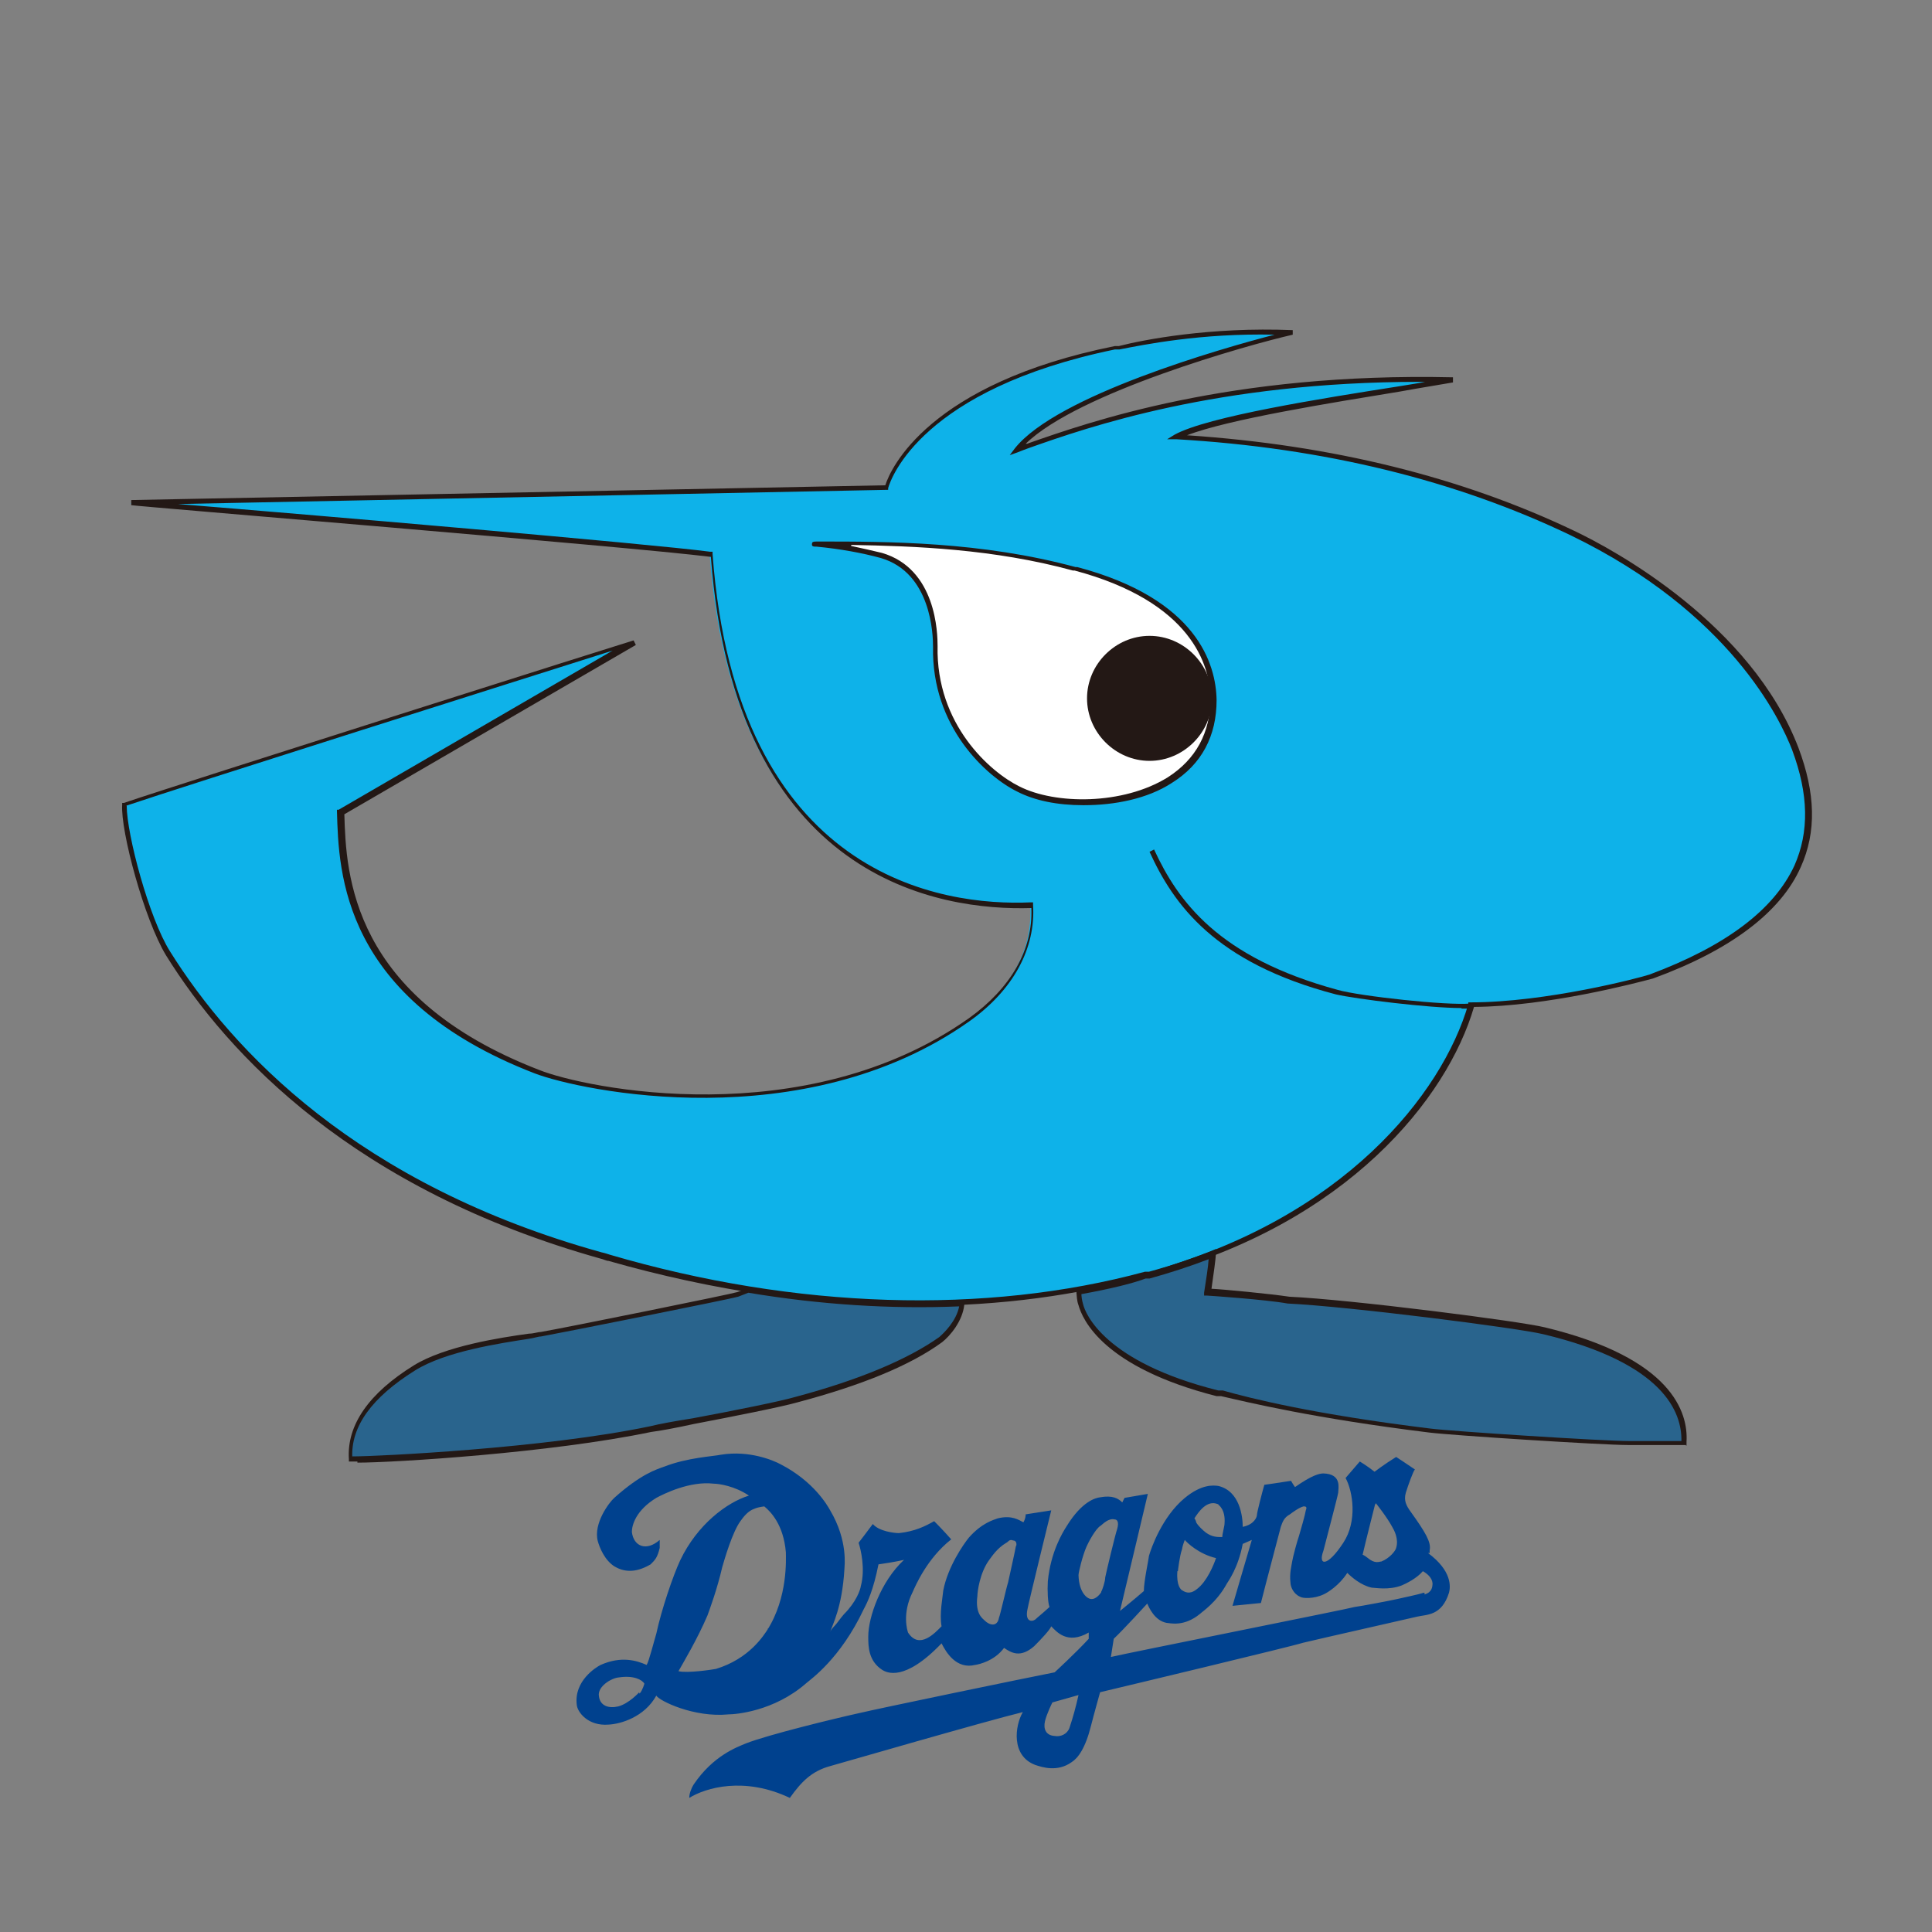
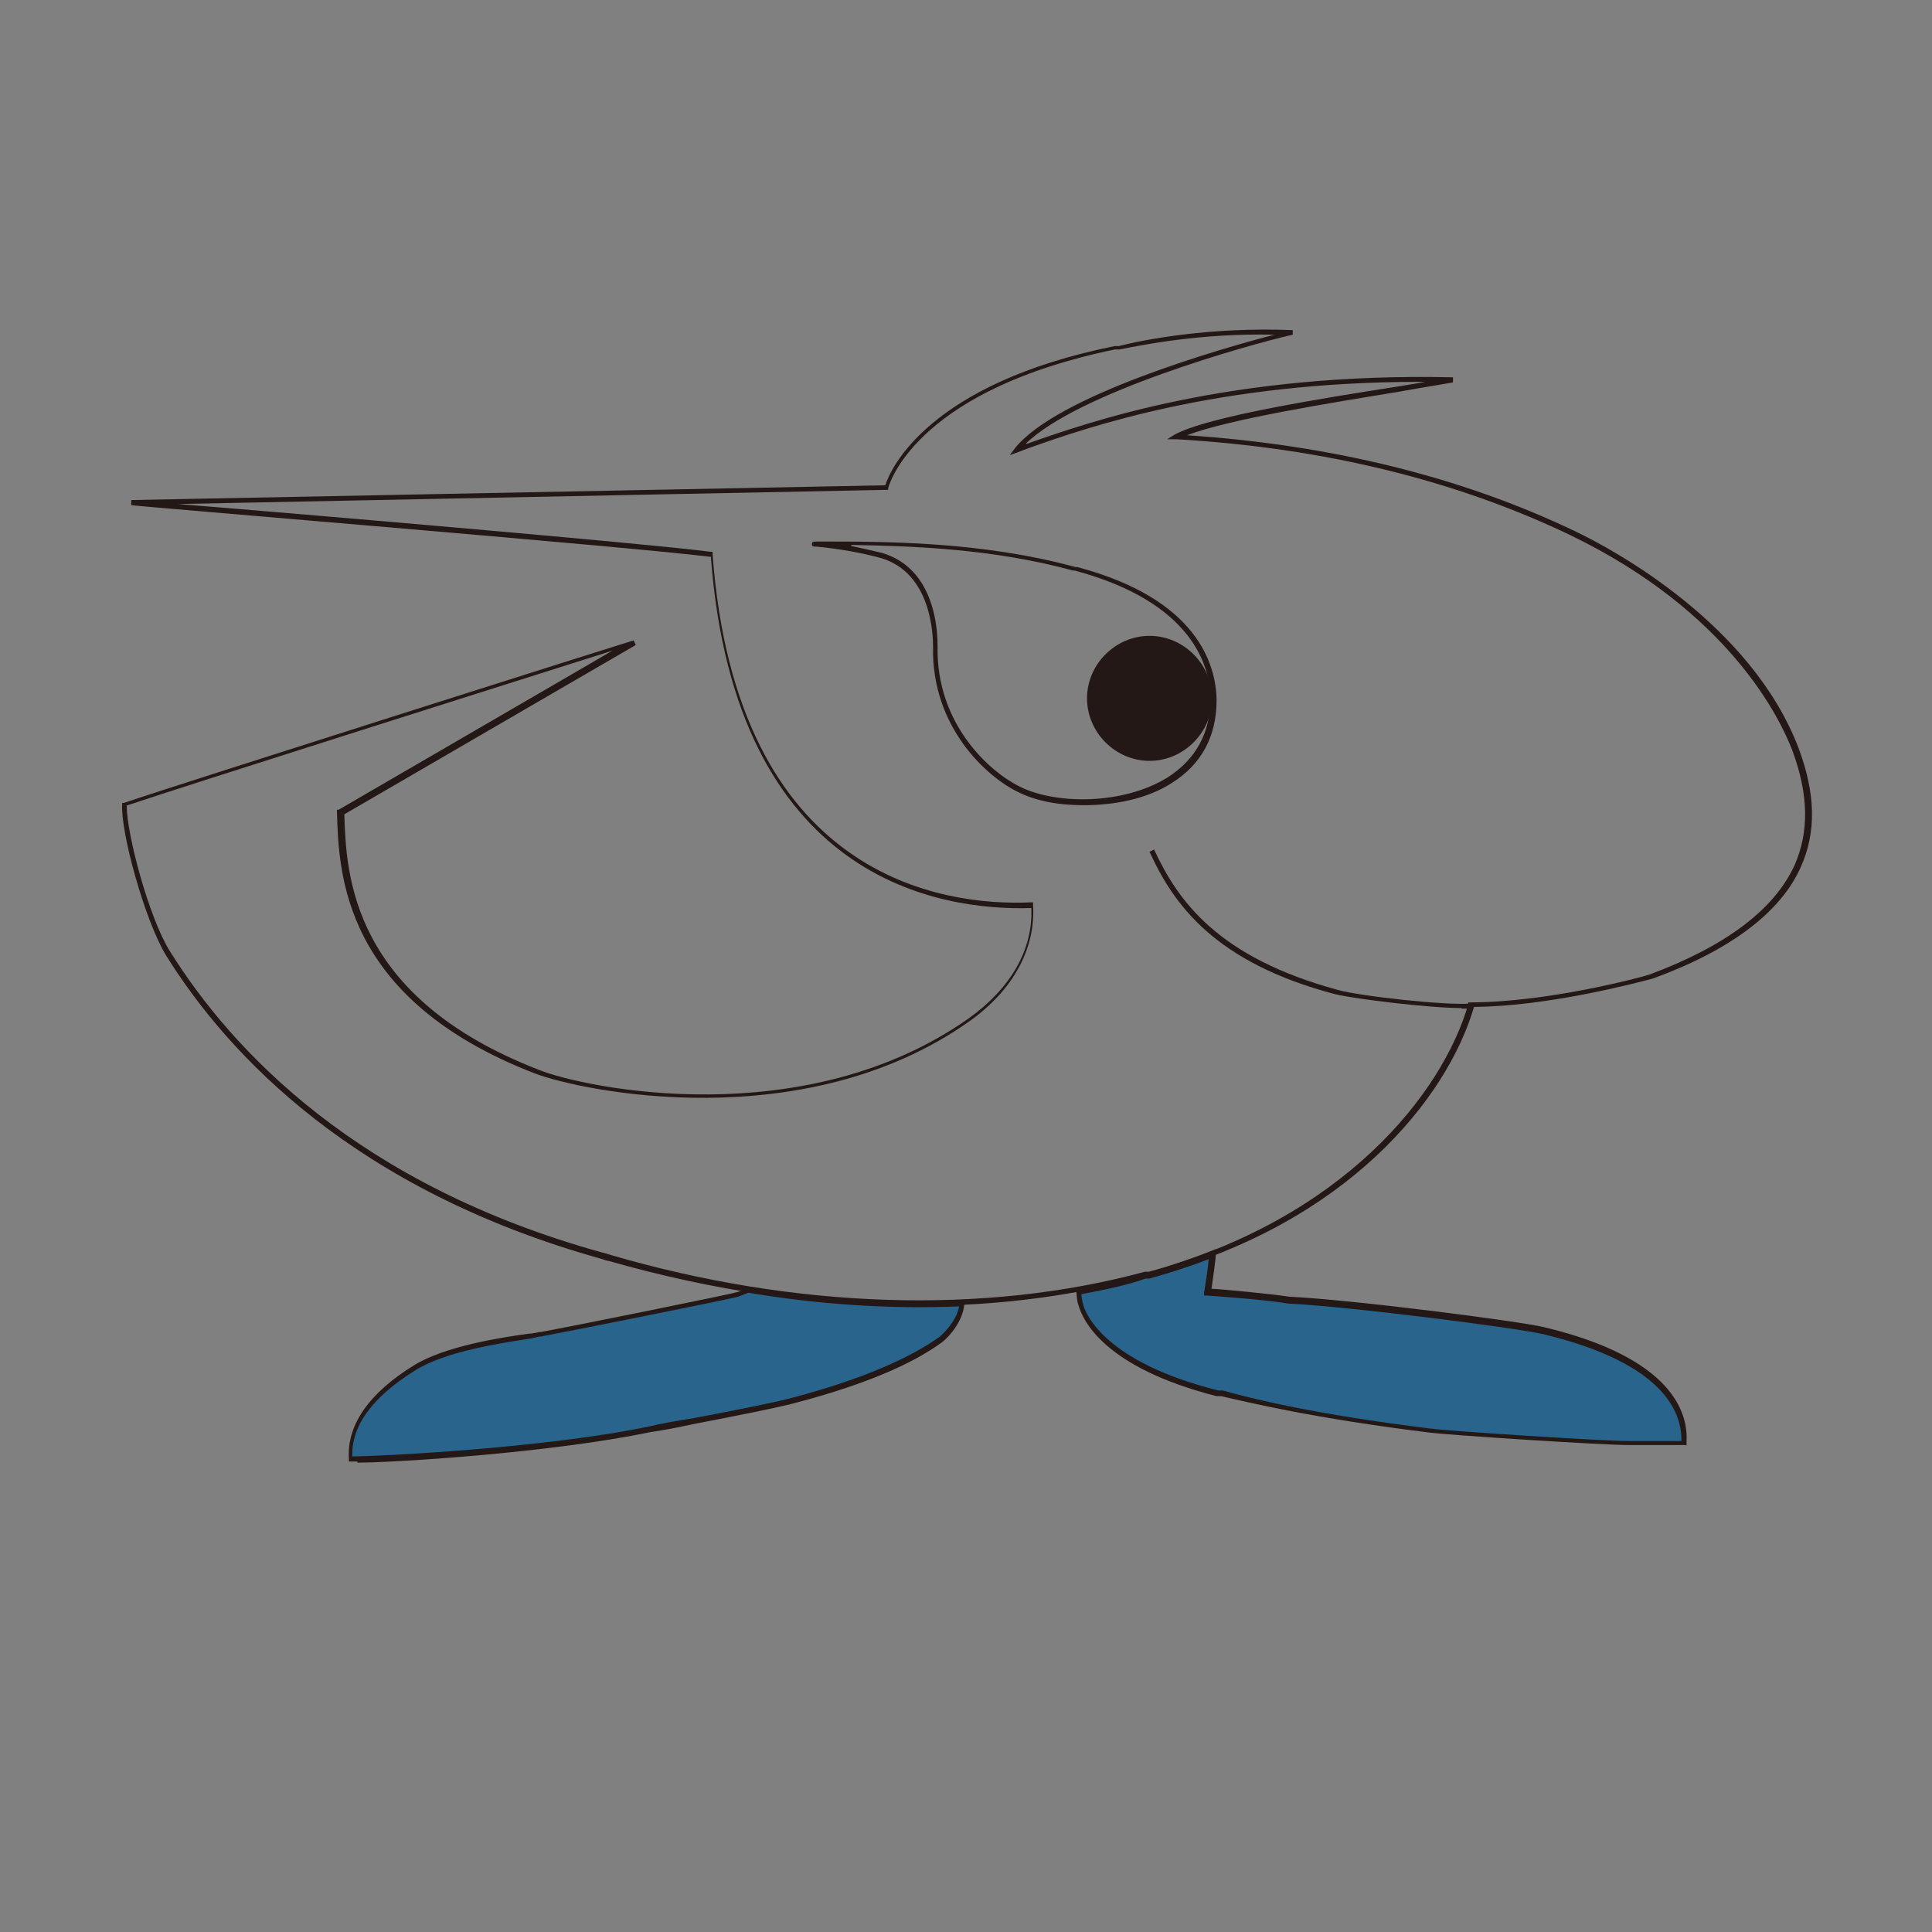
<svg xmlns="http://www.w3.org/2000/svg" id="a" viewBox="0 0 34 34">
  <rect x="0" y="0" width="34" height="34" fill="#808080" stroke="none" />
  <defs>
    <style>.c{fill:#231815;}.c,.d,.e,.f,.g{stroke-width:0px;}.d{fill:#29648d;}.e{fill:#0eb2e9;}.f{fill:#00418e;}.g{fill:#fff;}</style>
  </defs>
  <g id="b">
-     <path class="e" d="M31.58,13.2c-.88-2.34-3.56-3.62-3.92-3.81-2.85-1.38-5.74-1.61-6.97-1.69.74-.39,3.78-.81,4.86-1.01-4.2-.09-6.73.91-7.67,1.22.79-1,4.2-1.92,4.84-2.06-1.54-.08-2.74.2-3.11.28-3.12.63-3.9,2.03-4.02,2.45l-13.31.28s8.89.74,10.21.91c.46,6.21,4.74,6.21,5.64,6.17.07,1.16-.85,1.84-1.12,2.02-2.72,1.92-6.51,1.33-7.6.91-3.24-1.26-3.41-3.31-3.45-4.57l5.16-2.99s-7.94,2.51-8.95,2.86c-.04.49.39,2.02.76,2.61,2.55,4.08,7.04,5.15,7.77,5.37,5.22,1.54,8.89.45,9.52.28,3.52-.95,5.21-3.22,5.64-4.73,1.18,0,2.63-.34,3.16-.49,2.97-1.1,3.02-2.69,2.52-4h.04Z" />
    <path class="c" d="M16.17,22.99c-1.77,0-3.64-.28-5.46-.8-.04,0-.09-.03-.14-.04-4.32-1.21-6.55-3.57-7.65-5.34-.38-.63-.8-2.18-.77-2.65v-.03h.03c1-.34,8.89-2.84,8.97-2.86l.04.08-5.13,2.98c.03,1.06.12,3.22,3.43,4.5.8.32,4.67,1.13,7.56-.91.74-.53,1.13-1.21,1.1-1.94-1.59.05-5.21-.47-5.64-6.18-1.44-.18-10.11-.89-10.2-.91v-.09l13.27-.26c.09-.29.76-1.79,4.04-2.45h.07c.43-.11,1.6-.34,3.06-.28v.08c-.79.18-3.78,1.02-4.7,1.92.01,0,.04,0,.05-.01,1.06-.37,3.54-1.25,7.47-1.16v.09c-.22.04-.55.09-.93.16-1.22.2-3.03.49-3.75.77,2.56.17,4.84.74,6.81,1.68.72.34,3.12,1.65,3.95,3.82.3.8.32,1.48.04,2.1-.35.79-1.23,1.46-2.6,1.96-.3.08-1.85.49-3.15.5-.47,1.61-2.23,3.81-5.67,4.73h-.07c-1.25.35-2.61.53-4.02.53v.03-.02ZM2.23,14.18c0,.5.39,1.97.76,2.56,1.1,1.76,3.31,4.11,7.6,5.3.05.01.11.03.14.04,3.27.96,6.62,1.06,9.42.3h.07c3.41-.93,5.16-3.12,5.62-4.71v-.03h.04c1.33,0,2.97-.43,3.15-.49,1.34-.5,2.19-1.14,2.55-1.92.26-.59.25-1.25-.04-2.03h0c-.21-.54-1.09-2.42-3.9-3.78-2-.96-4.33-1.54-6.94-1.69h-.16l.13-.08c.58-.32,2.6-.64,3.94-.85.17-.03.33-.05.47-.08h-.09c-3.57,0-5.85.8-6.87,1.16-.08.03-.14.05-.21.08l-.14.05.09-.12c.74-.93,3.64-1.76,4.57-2-1.3-.03-2.32.18-2.73.26h-.08c-3.39.7-3.94,2.26-3.99,2.44v.03l-12.5.25c2.24.18,8.31.7,9.37.84h.04v.04c.42,5.71,4.06,6.2,5.6,6.13h.04v.04c.05.77-.35,1.51-1.13,2.06-2.91,2.05-6.83,1.22-7.64.91-3.39-1.31-3.45-3.53-3.48-4.61v-.03h.03l4.82-2.8c-1.58.5-7.59,2.4-8.56,2.73h0Z" />
    <path class="c" d="M25.72,17.74c-.58,0-1.86-.16-2.21-.24-2.14-.56-2.86-1.59-3.28-2.51l.08-.04c.42.91,1.13,1.9,3.23,2.47.38.11,1.93.28,2.34.24v.09h-.16,0Z" />
-     <path class="g" d="M14.4,9.57c1.21,0,2.86,0,4.5.45.3.08,2.42.6,2.44,2.3.03,1.86-2.44,2.07-3.41,1.58-.53-.26-1.48-1.14-1.47-2.51,0-.35-.08-1.35-.96-1.6-.72-.21-1.42-.21-1.12-.21h.02Z" />
    <path class="c" d="M19.06,14.17c-.45,0-.85-.08-1.16-.24-.53-.26-1.51-1.13-1.48-2.55,0-.21-.03-1.3-.92-1.56-.33-.09-.71-.16-1.13-.2-.05,0-.09,0-.08-.05,0-.04.03-.04.12-.04,1.21,0,2.86,0,4.52.45h.03c2.11.56,2.44,1.71,2.45,2.34,0,.63-.26,1.13-.79,1.46-.43.28-1.01.39-1.54.39h-.03,0ZM14.99,9.61c.18.04.37.08.53.12.96.28.98,1.42.98,1.64-.03,1.38.93,2.22,1.44,2.47.63.32,1.82.33,2.61-.16.5-.32.75-.79.75-1.38s-.33-1.71-2.39-2.26h-.03c-1.39-.38-2.78-.43-3.9-.45h0v.02Z" />
    <path class="c" d="M21.33,12.29c0,.6-.5,1.1-1.1,1.1s-1.1-.5-1.1-1.1.5-1.1,1.1-1.1,1.1.5,1.1,1.1Z" />
    <path class="d" d="M13.19,22.7l-.2.07c-.11.03-3.07.63-3.47.7s-1.59.21-2.23.59c-.29.17-1.18.75-1.13,1.61.24.03,3.33-.12,5.28-.53.5-.11,2.17-.42,2.57-.53s1.71-.46,2.53-1.06c.12-.09.35-.33.38-.63-1.05.05-2.32,0-3.77-.22h.04Z" />
    <path class="c" d="M6.3,25.72h-.16v-.04c-.04-.6.35-1.16,1.14-1.65.55-.34,1.52-.49,2.03-.56.08,0,.16-.03.21-.03.41-.07,3.37-.67,3.45-.7l.2-.07h0c1.27.21,2.53.29,3.75.24h.05v.05c-.03.29-.25.55-.39.66-.56.41-1.42.76-2.55,1.06-.28.08-1.14.25-1.82.38-.32.07-.59.12-.75.14-1.77.37-4.53.54-5.17.54v-.03h.01ZM6.22,25.63c.41,0,3.36-.14,5.22-.53.16-.04.43-.09.75-.14.7-.13,1.55-.3,1.82-.38,1.12-.3,1.97-.66,2.52-1.05.08-.07.3-.28.35-.54-1.21.05-2.45-.03-3.71-.24l-.18.07c-.13.04-3.08.63-3.47.7-.05,0-.13.03-.21.04-.51.08-1.47.22-2.01.56-.75.47-1.13.98-1.1,1.54v-.03h.02Z" />
    <path class="d" d="M20.24,22.41c-.18.05-.62.17-1.26.29,0,.09.01.17.04.25.05.17.37,1.05,2.4,1.55.42.11,1.58.41,3.73.67.41.05,3.06.22,3.5.22h.97c.03-.39-.09-1.39-2.45-1.97-.43-.11-3.39-.49-4.5-.54-.38-.07-1.42-.14-1.42-.14.04-.28.07-.51.08-.67-.34.13-.71.25-1.1.35h.01Z" />
    <path class="c" d="M29.67,25.43h-1.02c-.45,0-3.11-.17-3.5-.22-2.03-.25-3.18-.53-3.66-.64h-.08c-2-.51-2.36-1.35-2.43-1.6-.03-.08-.03-.16-.04-.26v-.04h.04c.58-.11.97-.21,1.19-.28h.07c.37-.12.74-.24,1.09-.38l.07-.03v.07c-.01.14-.04.35-.08.63.21.01,1.04.09,1.37.14,1.08.05,4.06.43,4.5.54,2.24.54,2.52,1.5,2.49,2.01v.07h-.01ZM19.03,22.74c0,.08.01.14.03.21.04.17.38,1.02,2.38,1.52h.08c.49.14,1.61.42,3.65.67.39.05,3.05.22,3.49.22h.93c.01-.5-.3-1.37-2.43-1.88-.45-.11-3.43-.49-4.5-.54-.38-.07-1.4-.14-1.42-.14h-.05v-.05c.04-.25.07-.45.08-.59-.34.13-.68.24-1.04.34h-.07c-.21.08-.6.18-1.16.28,0,0,.03-.04.03-.04Z" />
-     <path class="f" d="M25.16,27.28c.03-.14-.08-.32-.33-.67-.08-.11-.13-.2-.09-.34.04-.13.13-.38.16-.41-.13-.09-.33-.22-.33-.22-.21.13-.38.26-.38.26-.14-.11-.26-.18-.26-.18-.12.14-.25.29-.25.29.13.24.21.76-.04,1.14-.28.43-.45.41-.35.14.04-.16.25-.95.26-1.02,0-.08.07-.33-.26-.34-.07,0-.2.03-.5.24-.03-.04-.07-.11-.07-.11-.18.03-.47.07-.47.07-.04.14-.13.49-.13.53s-.05.17-.25.21c0-.18-.05-.63-.43-.72-.08-.01-.29-.04-.6.22-.39.33-.58.87-.62,1.01-.01.09-.09.45-.09.62-.16.14-.42.35-.42.35.08-.33.49-2.06.49-2.06l-.41.07-.04.08c-.07-.07-.17-.13-.39-.09-.08.01-.32.07-.59.51-.07.11-.28.45-.33.97-.01.16,0,.38.03.45-.13.12-.21.18-.25.22-.07.05-.18.03-.14-.17.01-.08.42-1.75.42-1.75l-.45.07c0,.08-.04.14-.04.14-.08-.04-.2-.13-.45-.07-.08.03-.28.08-.51.34-.09.11-.37.51-.45.93-.01.12-.07.41-.03.63-.11.11-.39.42-.59.11-.01-.03-.11-.33.08-.71.05-.11.25-.59.68-.93-.14-.16-.3-.32-.3-.32-.16.09-.34.18-.62.21-.08,0-.35-.03-.46-.16-.08.11-.25.33-.25.33.04.12.12.46.04.76-.01.07-.08.28-.3.5-.07.08-.12.16-.16.2s-.07.08-.08.11c.04-.13.21-.43.25-1.1,0-.05.07-.5-.25-1.04-.05-.09-.29-.51-.87-.81-.13-.07-.55-.25-1.05-.17-.14.03-.59.05-1,.21-.14.05-.41.13-.88.55-.09.08-.37.45-.29.76.03.11.12.34.3.45.14.08.34.13.63-.04.08-.08.12-.12.16-.29v-.14c-.24.21-.46.11-.49-.14,0-.12.07-.38.43-.6.13-.07.59-.3,1.01-.25.09,0,.37.04.62.21-.39.12-.91.51-1.21,1.14-.13.28-.33.87-.42,1.29-.04.13-.13.49-.17.55-.18-.08-.45-.16-.81,0-.08.04-.47.28-.42.7.01.13.2.38.56.35.21-.01.63-.13.84-.51.05.09.66.39,1.27.33.12,0,.8-.05,1.37-.55.08-.07.6-.43,1.01-1.3.07-.13.17-.34.26-.79.29-.04.45-.08.45-.08-.41.38-.63,1.01-.63,1.35,0,.17,0,.43.25.59.07.04.38.22,1.04-.47.08.16.26.46.59.38.07-.01.34-.07.51-.3.13.09.29.18.53-.03.12-.12.28-.29.3-.35.09.09.28.33.66.11v.11c-.22.24-.6.59-.6.59-.56.11-3.07.63-3.45.72-.41.09-1.6.38-1.98.53-.17.07-.58.22-.92.72-.05.08-.08.17-.08.24.29-.18.97-.38,1.77,0,.2-.28.38-.47.71-.56.11-.03,2.77-.8,3.39-.95-.14.24-.21.77.22.93.12.04.39.13.64-.05.11-.07.24-.24.34-.64.04-.16.16-.59.16-.59.34-.08,3.39-.81,3.57-.87.29-.07,1.84-.42,2.01-.46.17-.04.43-.01.56-.42.03-.11.05-.39-.37-.7h.03v-.05ZM11.25,29.78s-.18.2-.37.25c-.17.04-.32-.01-.34-.18-.03-.17.22-.32.35-.33.26-.04.41.04.45.11,0,0-.03.11-.08.17h-.01v-.02ZM13.52,28.66c-.08.12-.33.53-.92.71-.05.01-.5.08-.66.04.09-.16.33-.56.51-.98.04-.11.17-.46.26-.85.04-.14.18-.62.32-.81.05-.07.13-.18.25-.22.07-.03.17-.04.17-.04.11.09.34.32.38.81,0,.11.04.79-.33,1.37h.01v-.03ZM17.88,27.19c-.01.09-.12.56-.14.66-.03.09-.14.58-.16.62-.03.17-.17.13-.25.05-.04-.04-.17-.12-.13-.43,0-.07.04-.41.21-.64.04-.05.13-.2.3-.3.03-.01.05-.07.12-.04.05,0,.07.05.05.11h0v-.03ZM18.82,30.41c-.04.11-.16.16-.26.14-.16-.01-.2-.13-.17-.26.03-.13.13-.33.13-.33l.46-.13c-.05.22-.09.37-.16.58ZM24.21,26.45s.2.25.29.42c.03.05.12.21.07.37-.01.05-.11.18-.26.24-.04,0-.11.05-.25-.07-.05-.04-.08-.05-.08-.05.05-.22.22-.89.22-.89h.01v-.02ZM21.44,26.48s.13.08.11.33c0,.05-.04.18-.04.24-.09,0-.18,0-.29-.08-.05-.04-.13-.11-.17-.18,0-.03-.03-.07-.03-.07.07-.11.22-.33.41-.25h.01ZM20.73,27.64s.03-.26.07-.37c.01-.07.05-.17.05-.17.04.05.25.25.55.32-.04.12-.16.41-.33.54-.05.04-.14.11-.26.03-.03-.01-.11-.09-.09-.34h.01ZM19.38,28.02s-.08.13-.18.12c-.05,0-.21-.09-.22-.42,0-.05.07-.34.14-.5.03-.07.16-.32.25-.37.04-.03.14-.14.25-.11.03,0,.08.03.04.17-.03.08-.2.79-.21.85,0,.07-.05.22-.07.25h0ZM25.05,28.03c-.08.03-.38.09-.46.11s-.66.13-.75.14c-.09.03-4,.81-4.29.88.03-.2.05-.32.05-.32.18-.17.59-.62.59-.62.03.07.13.3.34.34.05,0,.3.08.59-.16.04-.04.29-.2.47-.53.03-.05.2-.28.28-.7.07-.03.16-.07.16-.07-.04.13-.34,1.16-.34,1.16l.5-.05c.08-.32.33-1.26.35-1.34.03-.08.05-.16.16-.22.04-.03.16-.12.24-.14.03,0,.07,0,.04.07-.01.07-.09.35-.12.45-.03.08-.11.38-.12.45s-.05.21-.03.37c0,.07.05.2.17.25.04.03.24.04.41-.04.07-.03.28-.16.42-.38.07.07.24.22.43.26.05,0,.3.05.53-.04.07-.03.26-.12.37-.25.07.04.16.11.17.21,0,.07-.01.16-.14.2v-.03h-.02Z" />
  </g>
</svg>